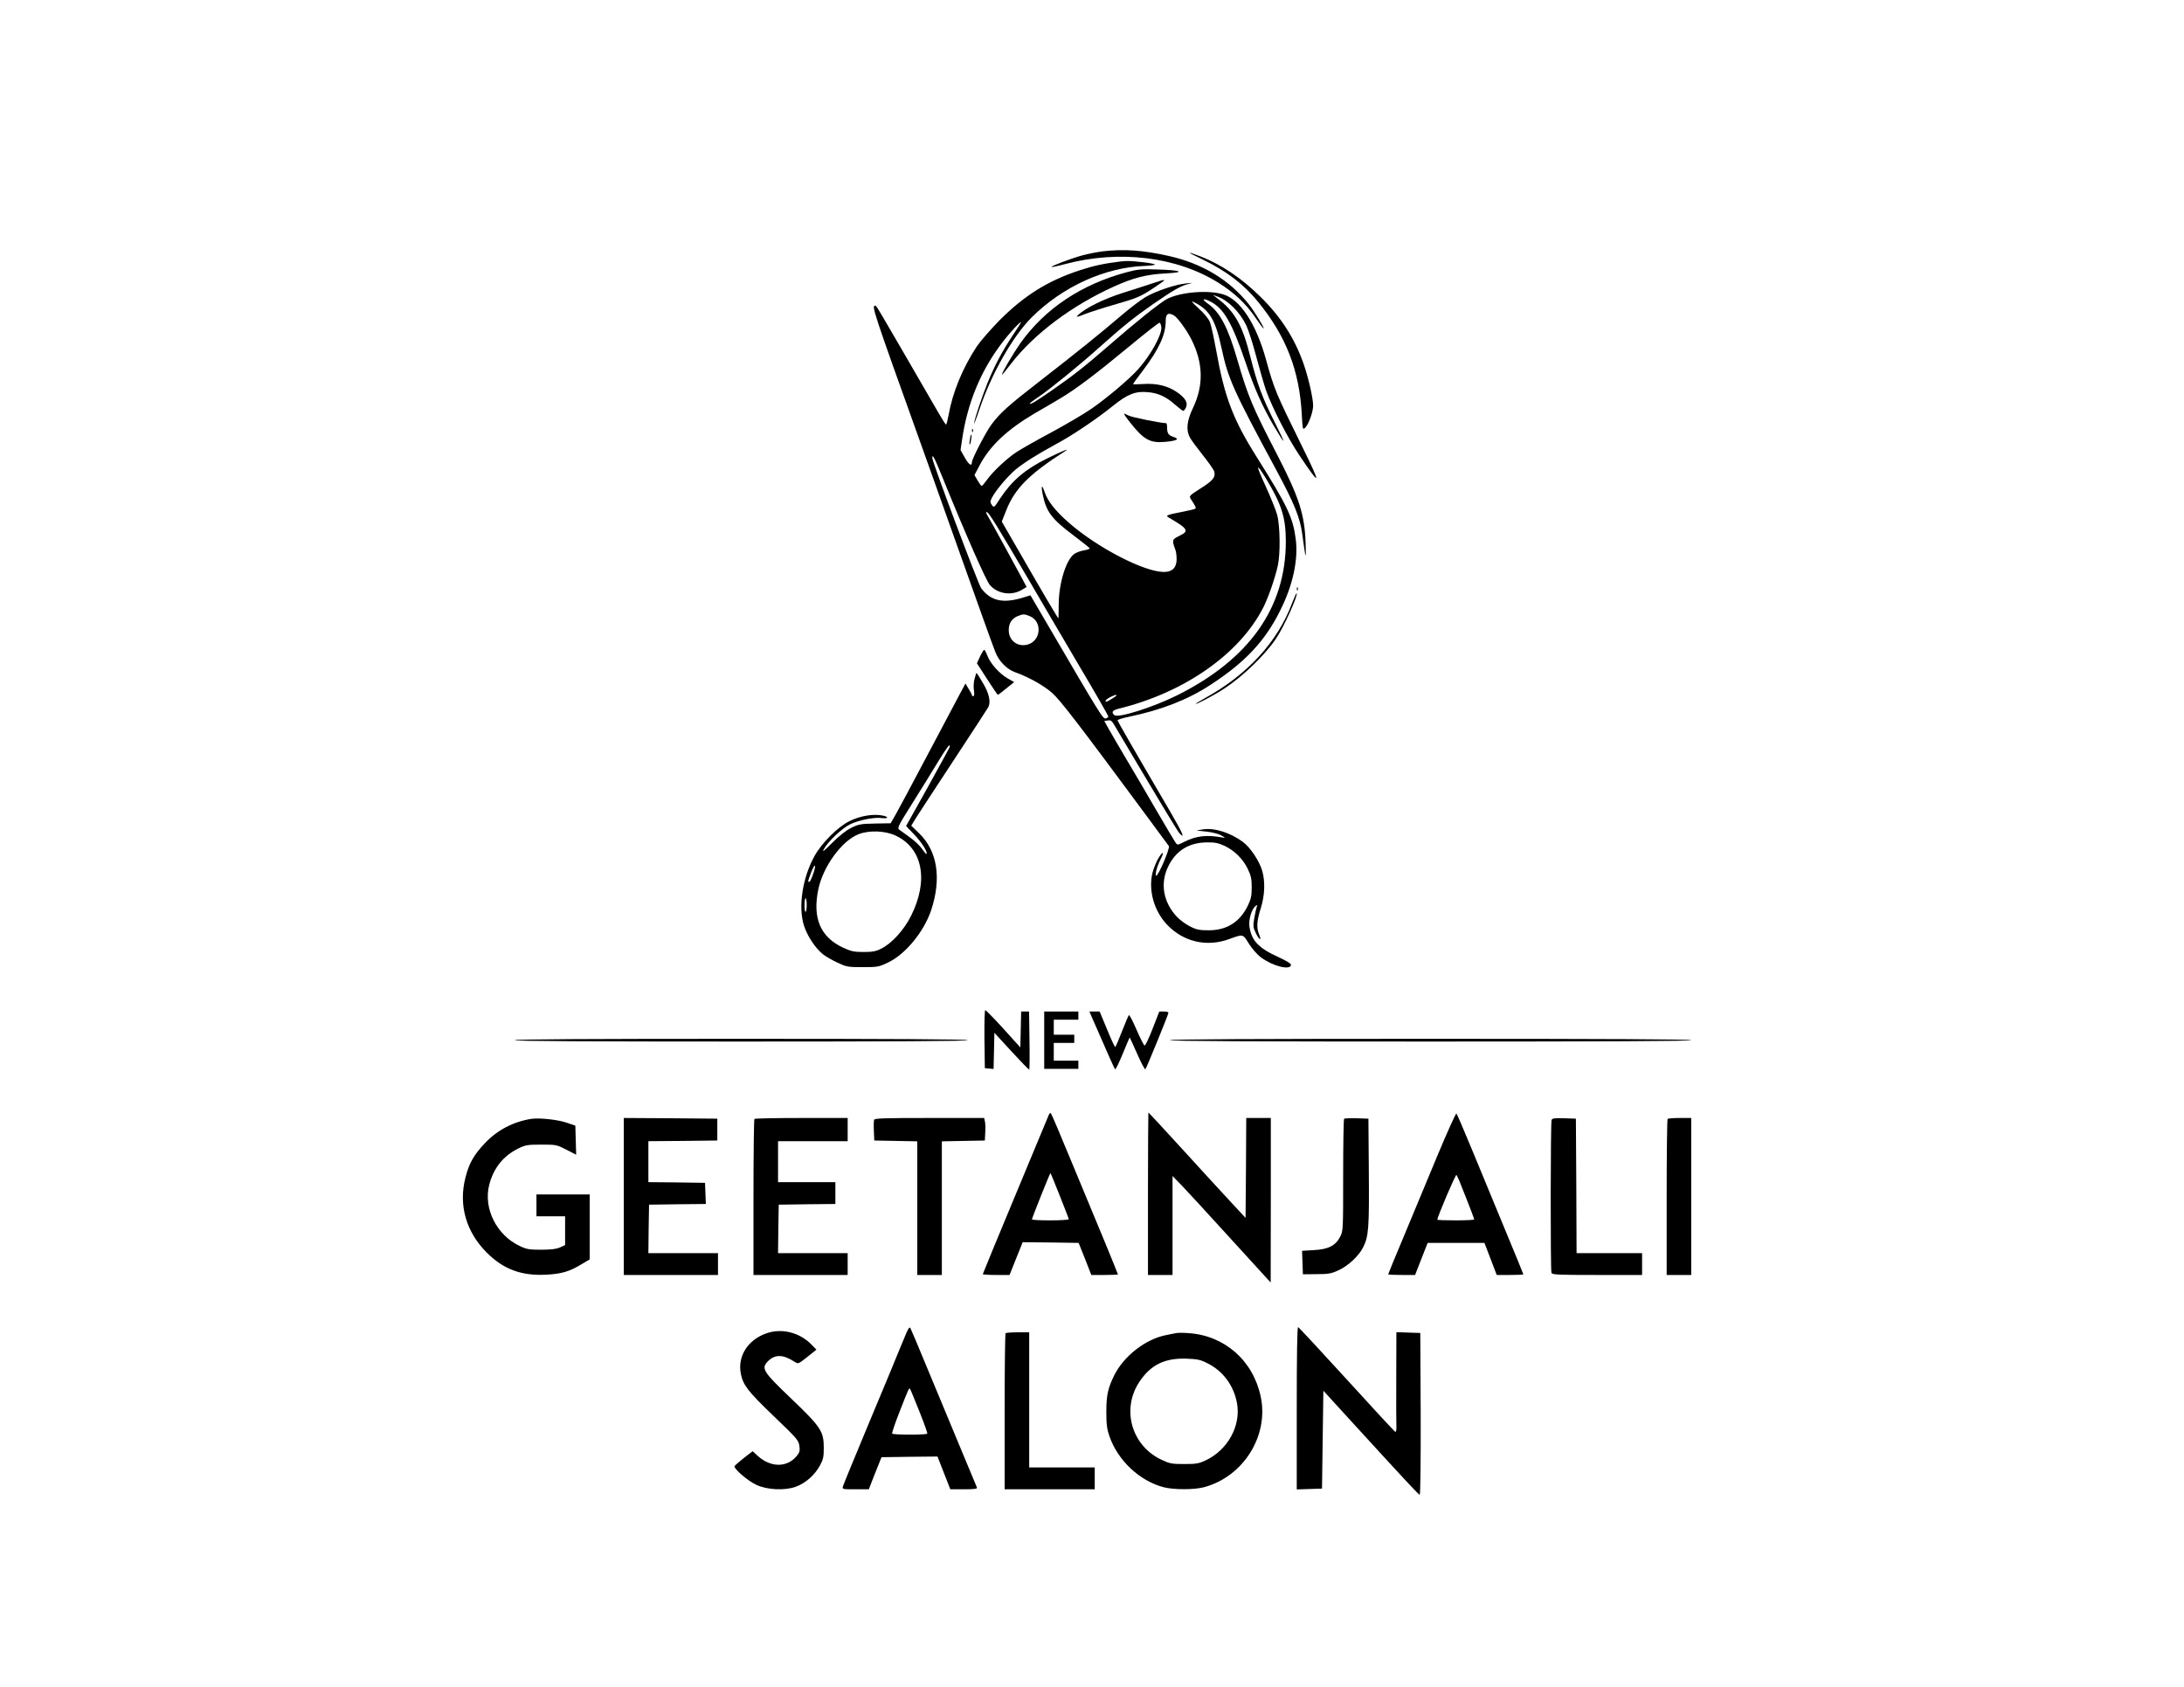
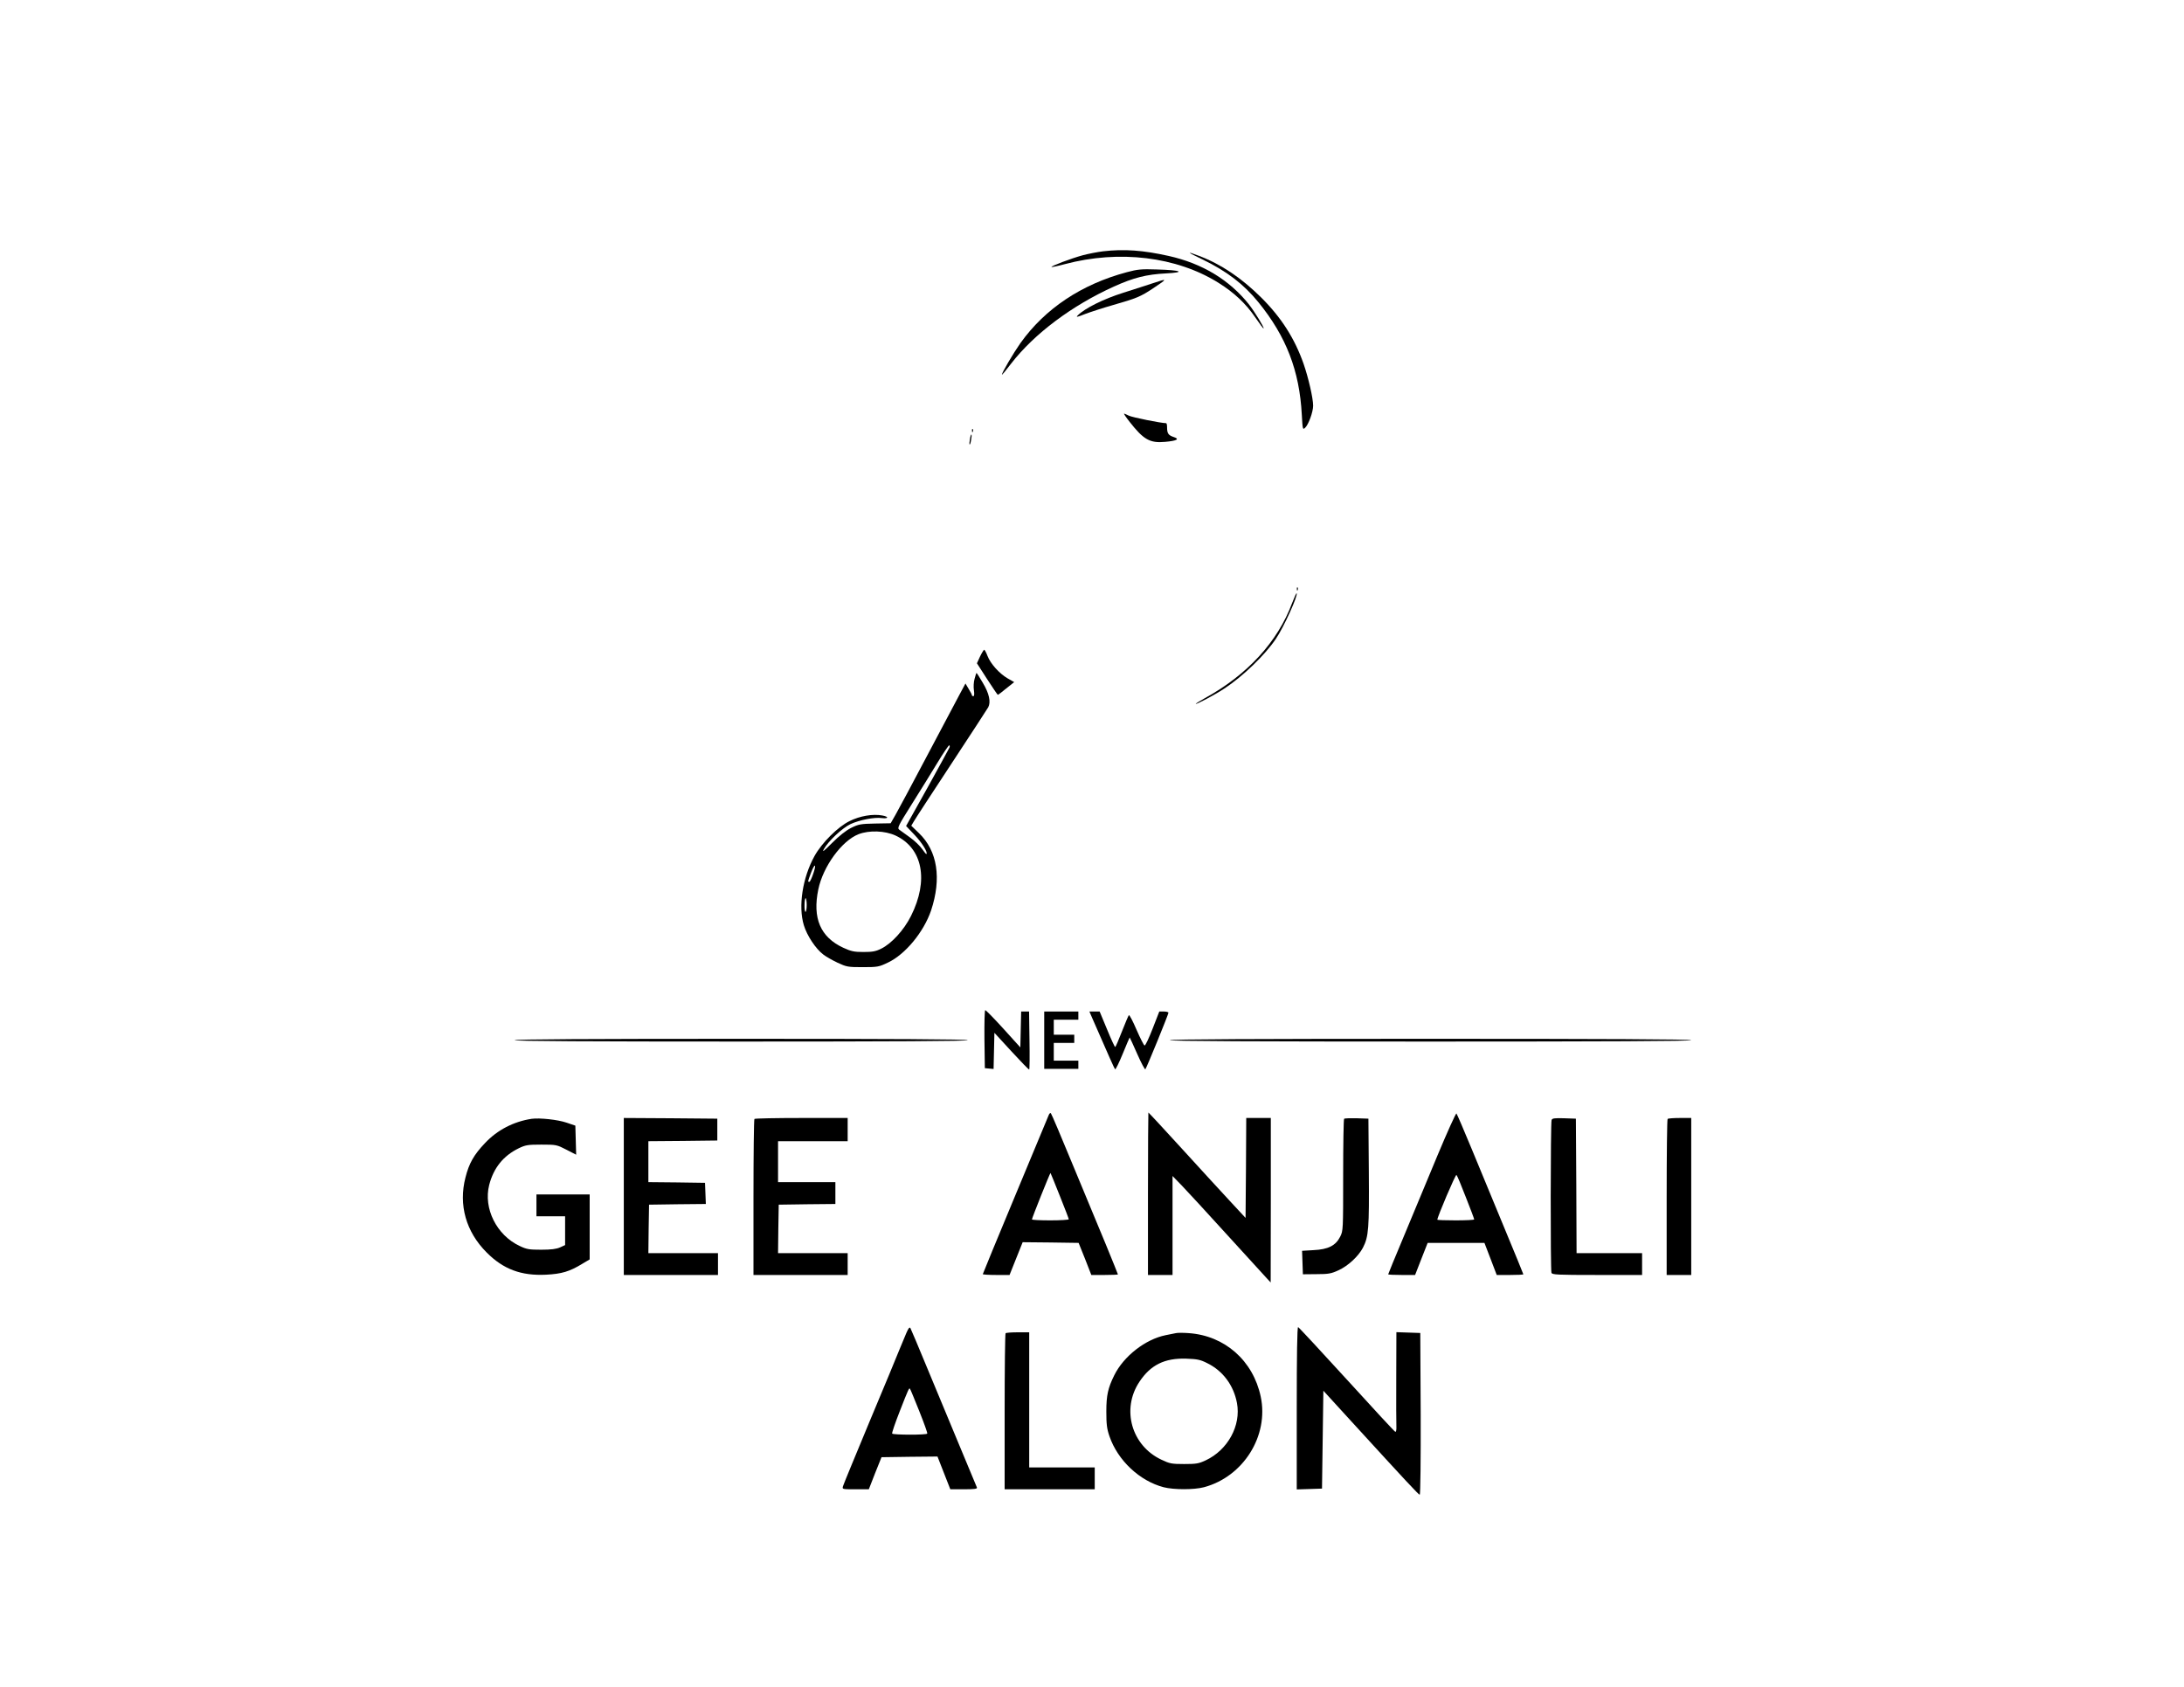
<svg xmlns="http://www.w3.org/2000/svg" version="1.0" width="1600pt" height="1236pt" viewBox="0 0 1600 1236" preserveAspectRatio="xMidYMid meet">
  <g transform="translate(0,1236) scale(0.1,-0.1)" fill="#000000" stroke="none">
    <path d="M8081 10519 c-41 -5 -108 -18 -149 -29 -85 -23 -235 -80 -229 -86 2 -2 46 7 98 21 399 106 819 55 1126 -137 115 -72 200 -152 269 -253 32 -47 59 -83 61 -81 6 6 -64 120 -108 177 -143 179 -341 299 -587 354 -188 42 -327 52 -481 34z" />
    <path d="M8806 10461 c179 -86 305 -182 413 -315 204 -251 301 -502 318 -824 6 -108 7 -112 24 -96 25 23 59 116 59 162 0 56 -35 206 -70 307 -65 185 -163 339 -310 485 -145 144 -295 245 -457 306 -95 36 -89 29 23 -25z" />
-     <path d="M8205 10444 c-115 -14 -195 -31 -295 -64 -232 -76 -405 -184 -585 -364 -66 -67 -142 -154 -169 -194 -104 -158 -177 -335 -207 -504 -7 -38 -15 -68 -18 -68 -4 0 -29 39 -57 88 -494 853 -452 782 -464 782 -25 0 -10 -47 325 -980 68 -190 171 -478 228 -640 195 -548 308 -865 329 -917 26 -67 85 -127 146 -148 98 -35 209 -97 271 -152 61 -55 200 -236 671 -873 95 -129 178 -241 183 -248 11 -14 -80 -225 -93 -217 -10 6 6 68 31 117 29 57 22 68 -11 17 -16 -25 -37 -76 -47 -113 -31 -128 11 -278 106 -379 120 -127 292 -167 457 -106 103 37 98 39 144 -35 24 -38 61 -80 90 -101 86 -63 210 -94 218 -55 2 10 -28 29 -95 60 -145 66 -195 120 -210 225 -6 50 16 123 44 147 15 11 16 11 10 -5 -3 -9 -12 -46 -18 -82 -10 -59 -9 -68 11 -110 25 -53 46 -61 24 -10 -20 49 -17 99 12 190 30 96 34 195 11 276 -21 72 -88 172 -141 211 -93 69 -212 106 -295 92 l-46 -8 72 -8 c41 -4 89 -16 110 -28 29 -16 32 -20 13 -16 -118 22 -195 14 -284 -31 -48 -24 -50 -25 -63 -7 -8 11 -73 120 -145 244 -72 124 -172 295 -223 380 -50 85 -106 180 -123 211 l-32 57 25 4 c20 4 29 -1 44 -26 341 -575 467 -785 482 -800 45 -48 22 3 -69 160 -252 430 -383 658 -385 667 -1 5 38 17 87 27 234 49 427 124 591 231 256 166 403 323 514 547 93 185 134 375 113 527 -21 157 -61 240 -284 595 -175 277 -237 441 -298 782 -17 92 -37 186 -46 208 -10 25 -42 64 -83 101 -54 50 -60 58 -31 44 111 -55 155 -130 199 -335 48 -225 87 -311 401 -893 131 -244 174 -348 190 -468 26 -191 29 -201 25 -69 -7 211 -48 338 -209 650 -182 351 -214 429 -292 697 -68 236 -127 347 -217 410 -47 33 -34 42 20 14 98 -49 159 -156 258 -446 64 -190 124 -324 207 -465 90 -152 93 -146 10 20 -95 187 -131 286 -183 490 -57 229 -116 333 -244 427 l-30 23 30 -11 c81 -28 166 -112 215 -212 16 -34 50 -139 74 -232 25 -94 57 -204 71 -245 45 -126 159 -349 244 -475 159 -237 163 -225 20 65 -193 392 -203 415 -264 635 -73 265 -190 442 -315 479 -111 33 -311 17 -410 -34 -49 -25 -235 -174 -425 -340 -171 -149 -265 -223 -415 -327 -123 -85 -159 -107 -166 -100 -2 2 26 24 64 49 78 52 304 236 440 358 178 159 253 220 395 319 152 105 205 136 264 151 34 9 33 9 -16 4 -78 -7 -226 -57 -300 -101 -35 -21 -114 -81 -175 -133 -154 -132 -333 -276 -592 -477 -240 -186 -298 -238 -363 -326 -41 -57 -141 -249 -141 -274 0 -32 -22 -18 -51 33 l-32 57 12 81 c39 265 136 500 291 703 53 71 140 165 140 152 0 -3 -30 -50 -66 -104 -71 -107 -125 -208 -178 -337 -40 -99 -91 -249 -100 -298 -4 -19 14 26 39 100 88 262 245 538 386 678 227 224 536 364 826 374 45 2 78 7 74 11 -4 4 -48 12 -97 17 -89 10 -103 10 -159 4z m394 -394 c26 -13 94 -107 129 -176 87 -173 91 -336 12 -502 -45 -94 -52 -160 -24 -215 9 -18 52 -76 95 -130 43 -54 82 -109 85 -123 10 -40 -11 -66 -102 -123 -80 -51 -84 -55 -71 -75 35 -54 41 -66 34 -72 -3 -4 -50 -15 -103 -25 -104 -20 -117 -26 -94 -39 146 -85 155 -100 77 -137 -51 -25 -52 -30 -26 -101 5 -13 9 -43 9 -68 0 -62 -32 -94 -93 -94 -145 0 -490 179 -698 362 -98 86 -153 156 -176 223 -21 62 -28 50 -13 -22 25 -122 67 -177 222 -293 65 -49 120 -93 121 -97 1 -4 -18 -11 -43 -15 -25 -4 -56 -16 -70 -26 -61 -44 -114 -218 -114 -374 0 -54 -1 -98 -2 -98 -4 0 -119 195 -278 472 l-137 237 31 78 c63 163 168 269 436 440 37 24 -32 -5 -136 -56 -161 -80 -257 -162 -344 -294 -43 -67 -44 -68 -60 -46 -13 20 -13 25 1 53 27 53 114 156 173 206 64 52 161 113 292 184 119 63 303 187 418 280 110 89 168 112 260 103 75 -6 134 -34 198 -91 29 -25 56 -46 61 -46 4 0 13 12 20 26 15 35 -6 70 -69 113 -66 45 -147 64 -242 58 -43 -3 -78 -3 -78 -1 0 2 33 48 74 101 118 157 166 262 166 363 0 51 18 63 59 40z m-91 -88 c5 -53 -78 -204 -169 -306 -62 -70 -227 -210 -341 -289 -53 -37 -186 -115 -295 -174 -109 -58 -225 -124 -258 -146 -71 -47 -175 -145 -216 -204 -17 -24 -33 -43 -37 -43 -4 0 -17 18 -30 40 l-23 40 36 68 c75 144 201 263 402 382 60 34 146 85 193 113 110 65 256 175 510 385 113 94 210 169 215 168 6 -2 11 -17 13 -34z m-1594 -1122 c164 -403 310 -734 338 -766 58 -66 160 -80 236 -34 l33 20 -47 88 c-78 144 -215 395 -237 431 -14 24 -16 32 -6 29 15 -5 78 -107 304 -493 83 -143 249 -425 368 -627 120 -202 217 -372 217 -377 0 -5 -9 -11 -19 -14 -21 -5 -34 16 -425 685 l-127 217 -52 -16 c-148 -46 -239 -26 -309 68 -21 28 -358 925 -358 954 0 35 16 3 84 -165z m2367 4 c108 -180 139 -278 139 -450 0 -485 -267 -863 -795 -1127 -179 -89 -433 -169 -461 -146 -25 21 -15 36 34 48 480 118 884 401 1057 741 37 73 86 215 106 305 20 89 17 295 -5 375 -10 36 -49 132 -86 213 -74 160 -70 175 11 41z m-1736 -998 c92 -39 82 -178 -14 -207 -74 -22 -141 27 -141 105 0 49 21 83 64 102 40 17 49 17 91 0z m635 -580 c0 -5 -65 -46 -74 -46 -17 0 -2 18 27 33 33 16 47 20 47 13z m790 -1102 c73 -34 136 -96 171 -169 24 -50 29 -73 29 -136 0 -64 -5 -85 -30 -137 -59 -118 -154 -177 -285 -177 -67 0 -89 4 -136 28 -31 15 -76 48 -99 73 -99 107 -122 245 -61 368 56 115 153 175 286 175 55 1 82 -5 125 -25z" />
    <path d="M8277 9268 c101 -129 148 -155 258 -145 89 8 110 21 62 36 -38 13 -47 26 -47 72 0 16 -3 29 -7 29 -37 0 -250 43 -273 55 -16 8 -32 15 -35 15 -4 0 15 -28 42 -62z" />
    <path d="M8255 10366 c-333 -89 -599 -267 -779 -519 -52 -74 -136 -216 -136 -232 0 -4 31 33 68 82 170 219 445 425 753 564 143 65 240 89 379 96 151 8 115 24 -65 29 -114 4 -141 1 -220 -20z" />
    <path d="M8445 10285 c-38 -13 -136 -44 -217 -70 -143 -45 -280 -113 -332 -165 -16 -16 -6 -14 57 11 43 16 133 45 200 64 175 50 203 62 295 123 108 72 108 74 -3 37z" />
    <path d="M7121 9204 c0 -11 3 -14 6 -6 3 7 2 16 -1 19 -3 4 -6 -2 -5 -13z" />
    <path d="M7106 9144 c-4 -20 -5 -38 -3 -40 3 -3 8 11 11 32 4 20 5 38 3 40 -3 3 -8 -11 -11 -32z" />
    <path d="M9501 8044 c0 -11 3 -14 6 -6 3 7 2 16 -1 19 -3 4 -6 -2 -5 -13z" />
    <path d="M9466 7942 c-106 -284 -328 -526 -640 -697 -36 -20 -66 -39 -66 -41 0 -8 146 69 211 113 133 87 297 245 376 363 58 85 165 322 152 334 -2 3 -17 -30 -33 -72z" />
    <path d="M7180 7551 l-23 -50 74 -115 c41 -63 76 -115 79 -116 3 0 31 21 62 47 l58 46 -49 28 c-60 35 -125 107 -147 165 -9 24 -20 44 -24 44 -3 0 -17 -22 -30 -49z" />
    <path d="M7140 7388 c-7 -23 -9 -61 -5 -85 4 -28 2 -43 -4 -43 -6 0 -11 3 -11 8 0 4 -11 25 -24 46 l-23 39 -45 -84 c-25 -46 -132 -248 -238 -449 -106 -201 -209 -393 -229 -428 l-36 -63 -115 -2 c-105 -2 -120 -5 -175 -32 -39 -20 -87 -58 -139 -110 -61 -61 -75 -72 -60 -45 32 58 134 154 195 183 65 30 175 52 230 44 49 -6 52 10 3 19 -69 13 -164 -3 -240 -41 -86 -42 -203 -159 -257 -256 -88 -159 -120 -369 -78 -507 23 -76 87 -173 143 -215 18 -14 65 -41 103 -59 67 -31 76 -33 185 -33 109 0 119 2 184 33 128 60 263 224 317 382 78 235 47 436 -88 566 l-57 55 19 32 c10 18 134 208 275 422 141 215 263 401 270 414 20 39 7 101 -40 179 -23 40 -44 72 -46 72 -2 0 -8 -19 -14 -42z m-184 -504 c-4 -9 -77 -142 -162 -296 l-156 -279 61 -64 c54 -56 100 -130 88 -141 -2 -3 -16 14 -31 36 -15 22 -55 61 -89 85 -34 24 -70 50 -79 57 -16 12 -8 28 90 184 59 93 143 230 187 302 44 73 84 132 89 132 4 0 5 -7 2 -16z m-395 -645 c199 -93 244 -328 113 -589 -52 -104 -143 -203 -219 -240 -40 -20 -65 -24 -130 -24 -68 0 -90 5 -147 31 -168 78 -227 217 -183 428 35 168 172 356 295 404 78 30 193 26 271 -10z m-603 -279 c-11 -33 -24 -60 -29 -60 -12 0 -12 1 12 65 28 74 43 70 17 -5z m-48 -230 c0 -27 -4 -50 -9 -50 -4 0 -8 23 -7 50 0 28 4 50 8 50 4 0 8 -22 8 -50z" />
    <path d="M7212 4748 l3 -213 32 -3 32 -3 3 132 3 133 125 -136 c69 -75 127 -135 130 -133 3 2 4 98 2 214 l-3 211 -29 0 -29 0 -3 -131 -3 -132 -124 137 c-68 75 -128 136 -133 136 -5 0 -7 -96 -6 -212z" />
    <path d="M7650 4740 l0 -210 125 0 125 0 0 30 0 30 -90 0 -90 0 0 65 0 65 75 0 75 0 0 30 0 30 -75 0 -75 0 0 55 0 55 90 0 90 0 0 30 0 30 -125 0 -125 0 0 -210z" />
    <path d="M7999 4908 c130 -298 164 -374 170 -381 4 -4 29 47 56 113 27 66 50 120 51 120 1 0 26 -54 55 -120 29 -66 56 -117 60 -113 9 10 169 402 169 414 0 5 -15 9 -33 9 l-34 0 -49 -126 c-27 -69 -53 -125 -59 -123 -5 1 -32 54 -59 116 -27 63 -52 111 -56 106 -4 -4 -27 -59 -51 -120 -24 -62 -46 -113 -49 -113 -4 0 -31 59 -60 130 l-54 130 -38 0 -37 0 18 -42z" />
    <path d="M3770 4740 c0 -7 560 -10 1660 -10 1100 0 1660 3 1660 10 0 7 -560 10 -1660 10 -1100 0 -1660 -3 -1660 -10z" />
    <path d="M8570 4740 c0 -7 643 -10 1910 -10 1267 0 1910 3 1910 10 0 7 -643 10 -1910 10 -1267 0 -1910 -3 -1910 -10z" />
    <path d="M7682 4189 c-5 -13 -116 -279 -246 -591 -130 -312 -236 -569 -236 -572 0 -3 44 -6 98 -6 l98 0 48 120 48 120 205 -2 205 -3 47 -117 46 -118 98 0 c53 0 97 2 97 4 0 3 -40 100 -88 218 -49 117 -158 380 -242 583 -84 204 -156 374 -161 379 -5 5 -12 -1 -17 -15z m82 -589 c36 -90 66 -168 66 -172 0 -4 -61 -8 -135 -8 -74 0 -135 3 -135 7 0 10 133 343 136 340 1 -1 32 -76 68 -167z" />
    <path d="M8410 3615 l0 -595 90 0 90 0 0 363 0 362 68 -70 c37 -38 182 -196 322 -350 140 -154 272 -298 292 -320 l37 -40 1 603 0 602 -90 0 -90 0 -2 -366 -3 -366 -115 124 c-63 68 -223 242 -354 386 -131 144 -241 262 -243 262 -1 0 -3 -268 -3 -595z" />
    <path d="M10530 3893 c-73 -175 -183 -441 -246 -591 -63 -150 -114 -274 -114 -277 0 -3 44 -5 99 -5 l98 0 46 118 46 117 208 0 208 0 45 -117 45 -118 98 0 c53 0 97 2 97 5 0 2 -61 152 -136 332 -74 180 -183 443 -241 583 -58 140 -109 259 -113 263 -4 4 -67 -135 -140 -310z m209 -304 c34 -85 61 -158 61 -162 0 -4 -61 -7 -135 -7 -74 0 -135 2 -135 5 0 21 134 335 140 328 5 -4 36 -78 69 -164z" />
    <path d="M3895 4164 c-132 -20 -252 -82 -342 -178 -81 -85 -117 -148 -143 -252 -52 -201 4 -398 155 -549 122 -123 253 -172 436 -163 114 6 172 23 265 80 l54 32 0 238 0 238 -195 0 -195 0 0 -80 0 -80 105 0 105 0 0 -106 0 -105 -37 -17 c-27 -12 -66 -17 -138 -17 -88 0 -107 3 -157 27 -170 79 -268 276 -224 448 32 124 103 213 216 268 50 24 65 27 166 27 109 0 113 -1 183 -37 l72 -37 -3 107 -3 106 -65 22 c-64 22 -197 36 -255 28z" />
    <path d="M4570 3595 l0 -575 345 0 345 0 0 80 0 80 -255 0 -255 0 2 178 3 177 208 3 208 2 -3 78 -3 77 -207 3 -208 2 0 150 0 150 253 2 252 3 0 80 0 80 -342 3 -343 2 0 -575z" />
    <path d="M5527 4163 c-4 -3 -7 -262 -7 -575 l0 -568 345 0 345 0 0 80 0 80 -255 0 -255 0 2 178 3 177 208 3 207 2 0 80 0 80 -210 0 -210 0 0 150 0 150 255 0 255 0 0 85 0 85 -338 0 c-186 0 -342 -3 -345 -7z" />
-     <path d="M6404 4157 c-3 -8 -4 -45 -2 -83 l3 -69 158 -3 157 -3 0 -489 0 -490 90 0 90 0 0 490 0 489 158 3 157 3 3 60 c2 32 1 69 -3 82 l-5 23 -401 0 c-326 0 -401 -2 -405 -13z" />
    <path d="M9847 4164 c-4 -4 -7 -190 -7 -414 0 -401 0 -406 -22 -450 -33 -65 -88 -93 -195 -98 l-84 -5 3 -86 3 -86 100 1 c87 0 108 4 160 28 71 32 147 103 180 166 42 82 46 140 43 555 l-3 390 -85 3 c-47 1 -89 0 -93 -4z" />
    <path d="M11367 4155 c-8 -20 -9 -1098 -1 -1119 5 -14 41 -16 335 -16 l329 0 0 80 0 80 -240 0 -240 0 -2 493 -3 492 -86 3 c-70 2 -88 0 -92 -13z" />
    <path d="M12217 4163 c-4 -3 -7 -262 -7 -575 l0 -568 90 0 90 0 0 575 0 575 -83 0 c-46 0 -87 -3 -90 -7z" />
    <path d="M6640 2595 c-12 -28 -34 -81 -50 -120 -15 -38 -113 -275 -218 -525 -104 -250 -193 -465 -196 -477 -7 -23 -6 -23 91 -23 l98 0 46 118 47 117 205 3 205 2 47 -120 47 -120 100 0 c76 0 99 3 95 13 -2 6 -61 147 -130 312 -68 165 -175 422 -237 570 -61 149 -116 277 -120 285 -6 11 -14 2 -30 -35z m94 -571 c35 -88 62 -162 59 -166 -6 -11 -251 -10 -257 0 -3 5 22 78 55 162 64 164 69 174 75 167 3 -2 33 -76 68 -163z" />
    <path d="M9500 2045 l0 -596 93 3 92 3 5 358 5 359 200 -219 c414 -453 498 -543 506 -543 5 0 8 262 7 593 l-3 592 -87 3 -88 3 -1 -328 c-1 -180 0 -345 1 -367 1 -22 -3 -37 -8 -35 -6 2 -166 175 -356 384 -191 209 -351 382 -356 383 -7 2 -10 -209 -10 -593z" />
-     <path d="M5613 2592 c-137 -49 -212 -170 -185 -299 17 -81 53 -127 232 -299 185 -178 191 -184 197 -232 4 -31 0 -44 -21 -69 -71 -85 -189 -84 -283 0 l-39 36 -65 -50 c-35 -28 -66 -55 -68 -60 -6 -18 97 -107 157 -135 80 -39 212 -45 293 -15 72 27 136 84 174 152 26 47 30 64 30 134 0 119 -22 152 -233 354 -216 206 -228 226 -174 281 51 50 110 48 193 -6 27 -17 27 -17 94 36 l66 53 -36 37 c-88 90 -219 122 -332 82z" />
    <path d="M7367 2593 c-4 -3 -7 -262 -7 -575 l0 -568 330 0 330 0 0 80 0 80 -240 0 -240 0 0 495 0 495 -83 0 c-46 0 -87 -3 -90 -7z" />
    <path d="M8615 2594 c-11 -2 -45 -9 -75 -15 -149 -30 -308 -154 -377 -294 -46 -93 -58 -146 -58 -265 0 -94 4 -127 23 -182 61 -177 221 -327 397 -373 74 -19 223 -19 295 0 289 77 477 377 416 664 -56 264 -264 447 -528 465 -40 3 -82 3 -93 0z m229 -220 c115 -56 194 -163 218 -292 31 -165 -67 -344 -229 -420 -51 -24 -70 -27 -158 -27 -92 0 -106 3 -167 32 -219 103 -294 370 -161 570 82 124 185 175 343 170 81 -3 103 -7 154 -33z" />
  </g>
</svg>